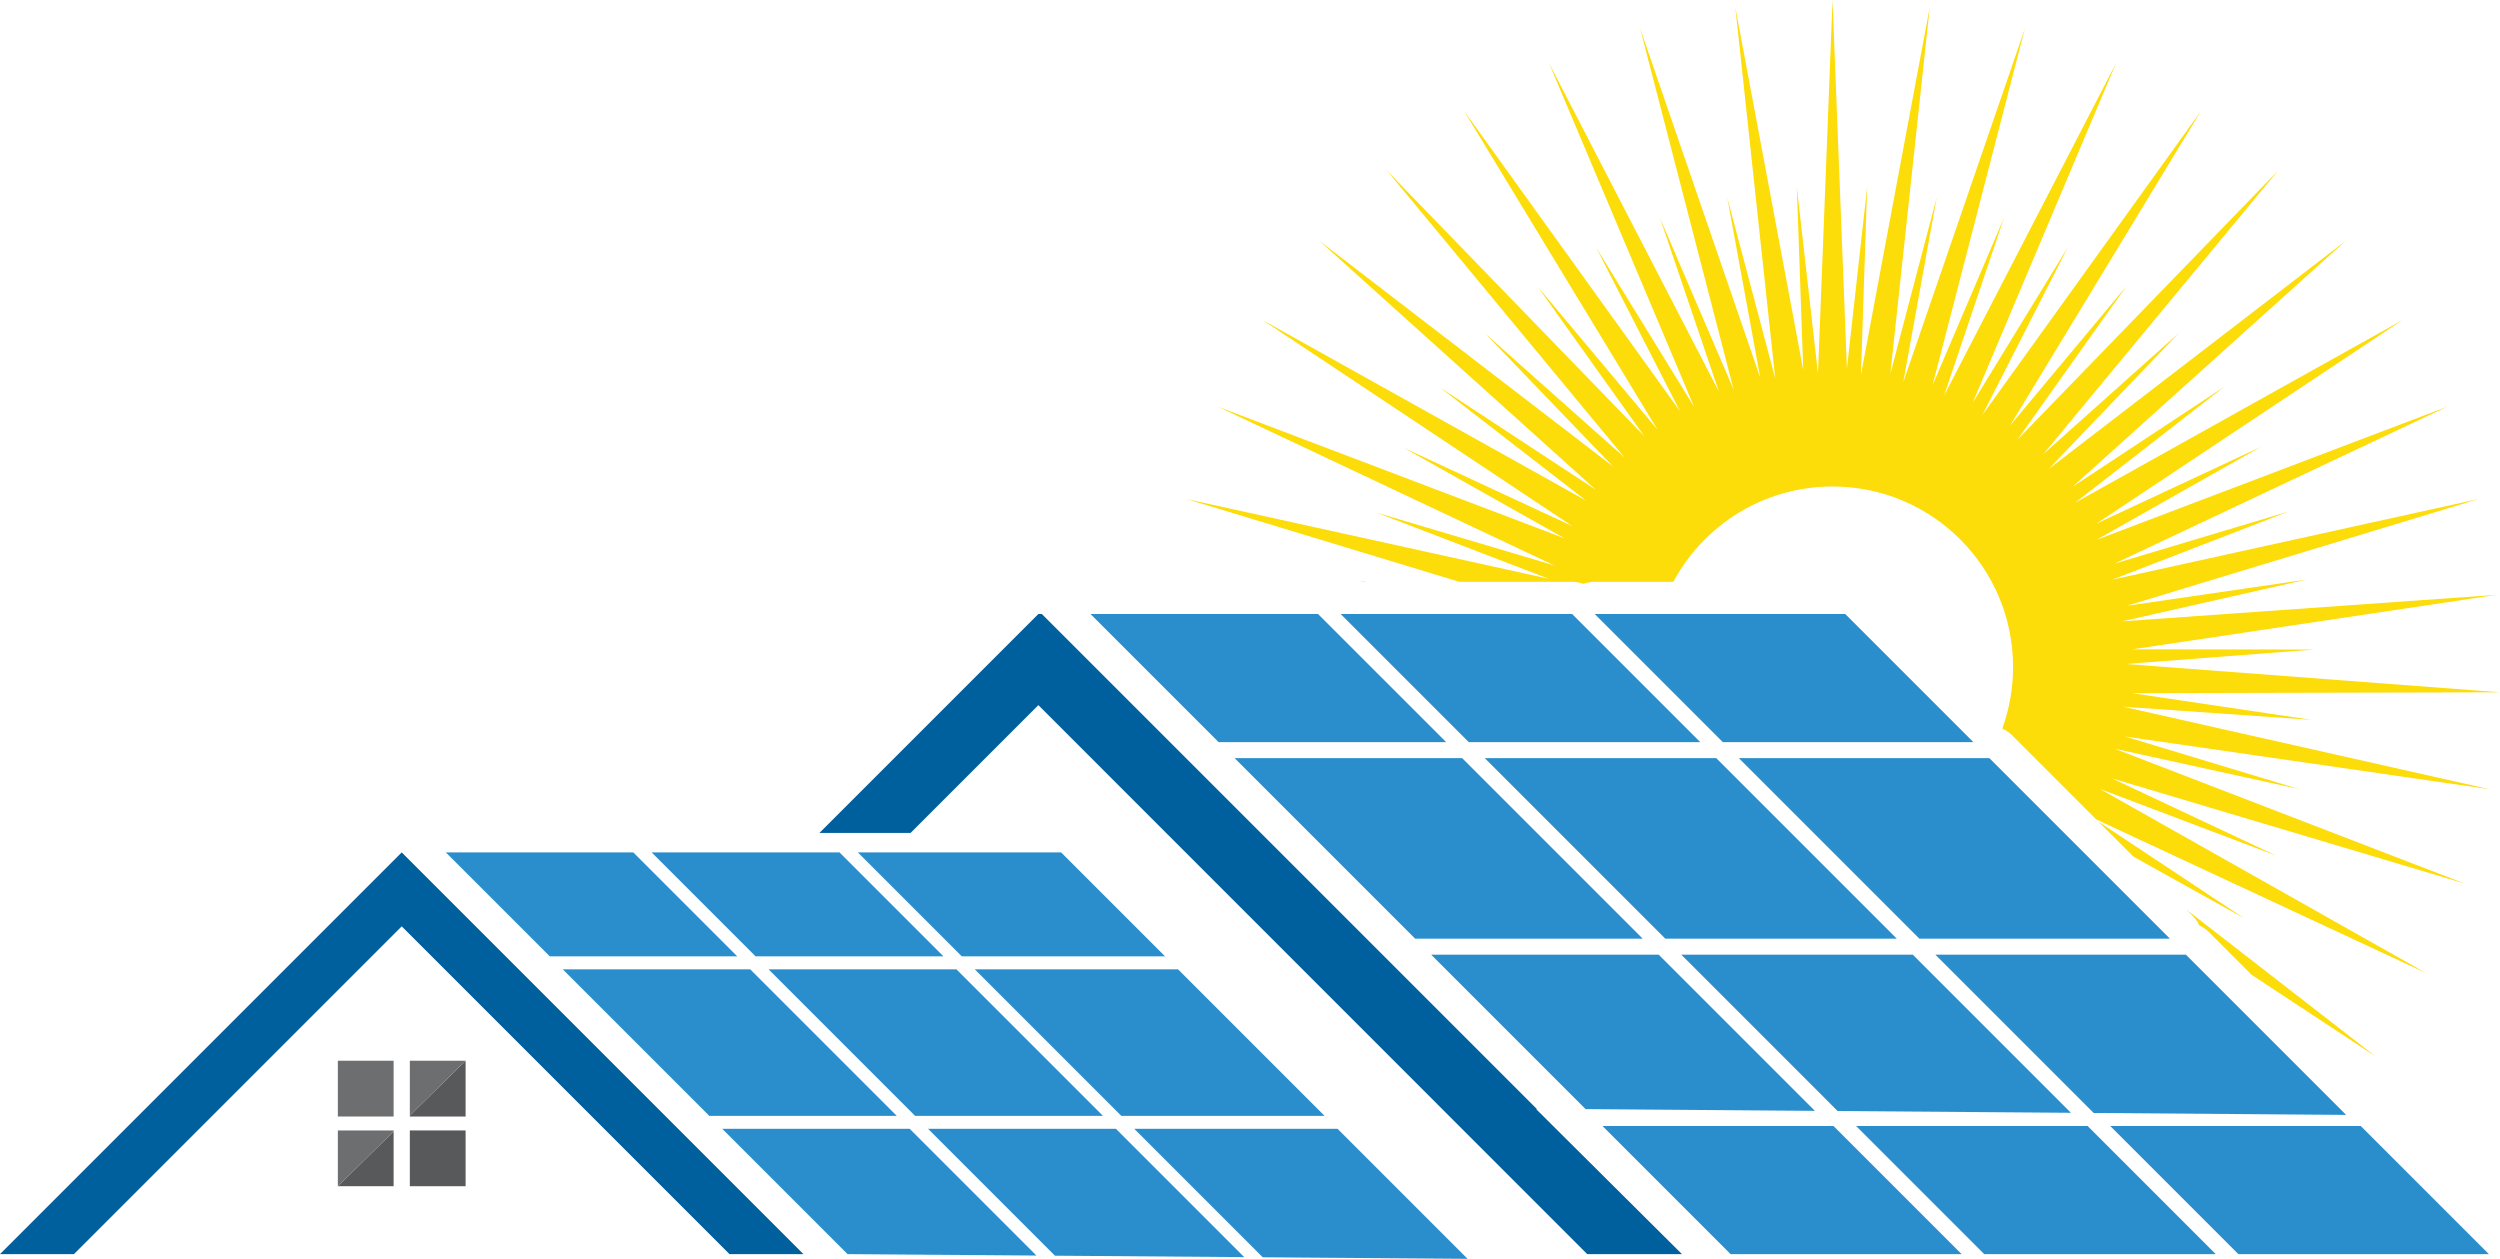
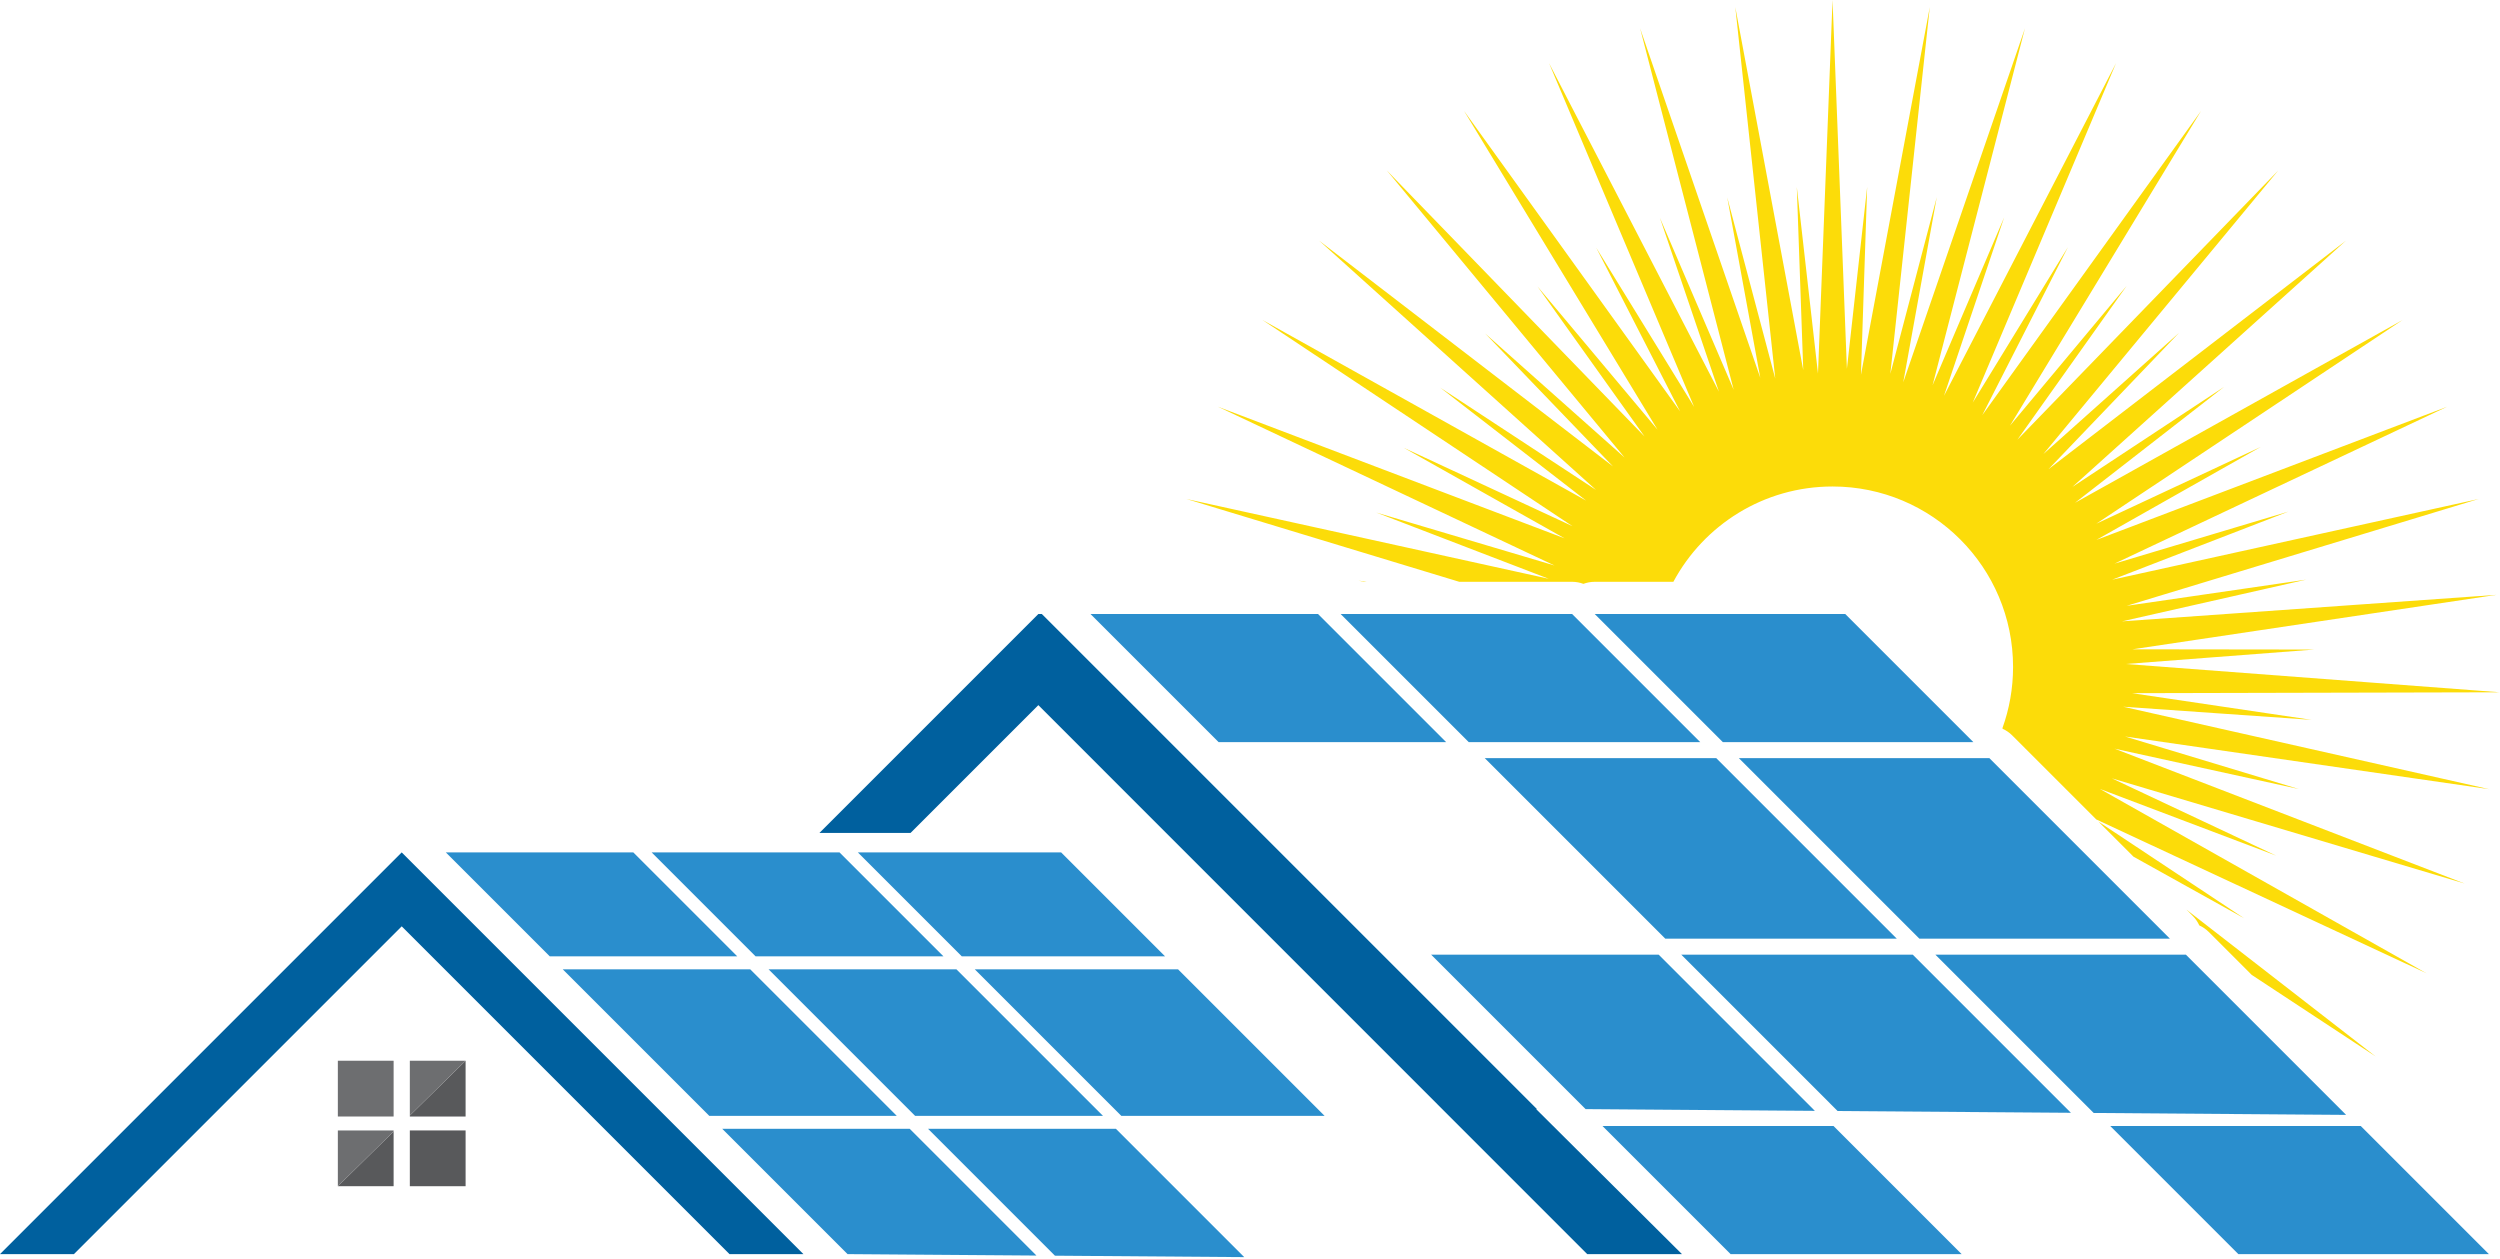
<svg xmlns="http://www.w3.org/2000/svg" height="626.2" preserveAspectRatio="xMidYMid meet" version="1.0" viewBox="0.0 0.0 1243.7 626.2" width="1243.7" zoomAndPan="magnify">
  <defs>
    <clipPath id="a">
-       <path d="M 564 561 L 731 561 L 731 626.238 L 564 626.238 Z M 564 561" />
-     </clipPath>
+       </clipPath>
    <clipPath id="b">
      <path d="M 590 0 L 1243.699 0 L 1243.699 526 L 590 526 Z M 590 0" />
    </clipPath>
  </defs>
  <g>
    <g id="change1_1">
      <path d="M 199.848 460.832 L 362.918 623.898 L 399.695 623.898 L 199.848 424.051 L 0 623.898 L 36.781 623.898 L 199.848 460.832" fill="#00609e" />
    </g>
    <g id="change1_2">
      <path d="M 836.723 623.887 L 764.199 551.758 L 764.598 551.762 L 518.301 305.465 L 516.555 305.465 L 516.648 305.559 L 516.555 305.465 L 407.648 414.371 L 452.973 414.371 L 516.555 350.789 L 789.609 623.898 L 836.734 623.898 L 823.98 611.141 L 836.723 623.887" fill="#00609e" />
    </g>
    <g id="change2_2">
      <path d="M 902.855 552.629 L 825.164 474.938 L 711.969 474.938 L 788.793 551.762 L 902.855 552.629" fill="#2a8ecd" />
    </g>
    <g id="change2_3">
      <path d="M 981.707 369.191 L 917.98 305.465 L 793.355 305.465 L 857.082 369.191 L 981.707 369.191" fill="#2a8ecd" />
    </g>
    <g id="change2_4">
      <path d="M 845.836 369.191 L 782.109 305.465 L 666.938 305.465 L 730.664 369.191 L 845.836 369.191" fill="#2a8ecd" />
    </g>
    <g id="change2_5">
      <path d="M 1174.43 560.172 L 1049.809 560.172 L 1113.531 623.898 L 1238.16 623.898 L 1174.43 560.172" fill="#2a8ecd" />
    </g>
    <g id="change2_6">
      <path d="M 954.875 466.984 L 1079.5 466.984 L 989.656 377.141 L 865.031 377.141 L 954.875 466.984" fill="#2a8ecd" />
    </g>
    <g id="change2_7">
      <path d="M 1041.57 553.68 L 1167.148 554.633 L 1087.449 474.938 L 962.828 474.938 L 1041.57 553.68" fill="#2a8ecd" />
    </g>
    <g id="change2_8">
      <path d="M 738.617 377.141 L 828.457 466.984 L 943.633 466.984 L 853.789 377.141 L 738.617 377.141" fill="#2a8ecd" />
    </g>
    <g id="change2_9">
      <path d="M 1030.238 553.594 L 951.582 474.938 L 836.41 474.938 L 914.184 552.715 L 1030.238 553.594" fill="#2a8ecd" />
    </g>
    <g id="change2_10">
      <path d="M 719.422 369.191 L 655.691 305.465 L 542.496 305.465 L 606.223 369.191 L 719.422 369.191" fill="#2a8ecd" />
    </g>
    <g id="change2_11">
-       <path d="M 817.215 466.984 L 727.371 377.141 L 614.172 377.141 L 704.016 466.984 L 817.215 466.984" fill="#2a8ecd" />
-     </g>
+       </g>
    <g id="change2_12">
      <path d="M 797.203 560.172 L 860.93 623.898 L 975.871 623.898 L 912.145 560.172 L 797.203 560.172" fill="#2a8ecd" />
    </g>
    <g id="change2_13">
-       <path d="M 923.391 560.172 L 987.117 623.898 L 1102.289 623.898 L 1038.559 560.172 L 923.391 560.172" fill="#2a8ecd" />
-     </g>
+       </g>
    <g id="change2_14">
      <path d="M 658.957 555.117 L 586.055 482.215 L 484.926 482.215 L 557.832 555.117 L 658.957 555.117" fill="#2a8ecd" />
    </g>
    <g id="change2_15">
      <path d="M 469.352 475.762 L 417.641 424.051 L 324.18 424.051 L 375.891 475.762 L 469.352 475.762" fill="#2a8ecd" />
    </g>
    <g id="change2_16">
      <path d="M 461.699 561.57 L 524.812 624.684 L 618.984 625.398 L 555.16 561.57 L 461.699 561.57" fill="#2a8ecd" />
    </g>
    <g id="change2_17">
      <path d="M 373.219 482.215 L 279.949 482.215 L 352.852 555.117 L 446.125 555.117 L 373.219 482.215" fill="#2a8ecd" />
    </g>
    <g id="change2_18">
      <path d="M 382.344 482.215 L 455.25 555.117 L 548.707 555.117 L 475.801 482.215 L 382.344 482.215" fill="#2a8ecd" />
    </g>
    <g id="change2_19">
      <path d="M 315.055 424.051 L 221.785 424.051 L 273.496 475.762 L 366.77 475.762 L 315.055 424.051" fill="#2a8ecd" />
    </g>
    <g clip-path="url(#a)" id="change2_1">
      <path d="M 564.281 561.57 L 628.18 625.469 L 730.082 626.238 L 665.41 561.57 L 564.281 561.57" fill="#2a8ecd" />
    </g>
    <g id="change2_20">
      <path d="M 359.305 561.57 L 421.633 623.898 L 515.617 624.613 L 452.574 561.57 L 359.305 561.57" fill="#2a8ecd" />
    </g>
    <g id="change2_21">
      <path d="M 426.762 424.051 L 478.473 475.762 L 579.602 475.762 L 527.891 424.051 L 426.762 424.051" fill="#2a8ecd" />
    </g>
    <g clip-path="url(#b)" id="change3_1">
      <path d="M 1056.219 351.578 L 1149.969 358.117 L 1060.629 344.844 L 1243.699 344.402 L 1057.469 330.324 L 1151.211 323.137 L 1060.898 323.016 L 1241.93 295.926 L 1055.629 309.113 L 1147.352 288.348 L 1057.98 301.379 L 1233.121 248.227 L 1050.738 288.395 L 1138.461 254.496 L 1051.922 280.402 L 1217.449 202.316 L 1042.898 268.598 L 1124.73 222.297 L 1042.852 260.547 L 1195.27 159.176 L 1032.27 250.145 L 1106.469 192.438 L 1030.98 242.234 L 1167.051 119.723 L 1019.078 233.418 L 1084.051 165.559 L 1016.559 225.863 L 1133.379 84.801 L 1003.59 218.773 L 1057.961 142.227 L 999.914 211.781 L 1094.988 55.156 L 986.141 206.523 L 1028.75 122.945 L 981.398 200.293 L 1052.691 31.414 L 967.086 196.926 L 997.039 108.121 L 961.414 191.641 L 1007.379 14.086 L 946.824 190.191 L 963.512 98.07 L 940.398 186 L 960.031 3.539 L 925.785 186.469 L 928.879 93.012 L 918.797 183.488 L 911.652 -0.004 L 904.41 185.844 L 893.875 93.051 L 897.082 184.152 L 863.273 3.539 L 883.156 188.34 L 859.254 98.184 L 875.711 187.969 L 815.922 14.086 L 862.473 193.906 L 825.746 108.301 L 855.141 194.848 L 770.617 31.414 L 842.805 202.434 L 794.07 123.191 L 835.805 204.637 L 728.316 55.156 L 824.578 213.746 L 764.898 142.535 L 818.109 217.121 L 689.922 84.801 L 808.184 227.609 L 738.855 165.918 L 802.426 232.035 L 656.254 119.723 L 793.98 243.727 L 716.492 192.848 L 789.082 249.055 L 628.027 159.176 L 782.277 261.762 L 698.289 222.742 L 778.352 267.816 L 605.848 202.316 L 773.336 281.324 L 684.637 254.969 L 770.461 287.93 L 590.184 248.227 L 725.965 289.434 L 782.109 289.434 C 784.047 289.434 785.938 289.797 787.715 290.461 C 789.488 289.797 791.391 289.434 793.355 289.434 L 832.465 289.434 C 847.605 261.211 877.383 242.02 911.652 242.02 C 961.25 242.02 1001.461 282.227 1001.461 331.824 C 1001.461 342.516 999.582 352.77 996.156 362.281 C 996.203 362.379 996.258 362.473 996.305 362.57 C 998.031 363.359 999.625 364.438 1000.988 365.805 L 1042.84 407.648 L 1207.148 484.195 L 1044.609 392.457 L 1132.379 425.68 L 1050.578 387.199 L 1226.121 439.551 L 1051.898 372.438 L 1143.648 392.543 L 1057.16 366.395 L 1238.391 392.621 Z M 678.445 289.434 L 679.918 289.434 L 675.816 288.844 Z M 1090.84 455.648 C 1092.23 457.039 1093.32 458.641 1094.102 460.367 C 1095.82 461.152 1097.422 462.234 1098.789 463.602 L 1120.191 484.996 L 1181.879 525.602 L 1087.711 452.523 Z M 1043.898 408.715 L 1061.379 426.191 L 1116.41 456.824 Z M 1043.898 408.715" fill="#fcdc09" />
    </g>
    <g id="change4_1">
      <path d="M 195.816 527.695 L 168.07 527.695 L 168.07 555.441 L 195.816 555.441 L 195.816 527.695" fill="#6d6e70" />
    </g>
    <g id="change5_1">
      <path d="M 203.883 555.441 L 231.625 555.441 L 231.625 527.695 L 203.883 554.945 L 203.883 555.441" fill="#58595b" />
    </g>
    <g id="change4_2">
      <path d="M 203.883 554.945 L 231.625 527.695 L 203.883 527.695 Z M 203.883 554.945" fill="#6d6e70" />
    </g>
    <g id="change5_2">
      <path d="M 195.816 590.117 L 195.816 562.867 L 168.07 590.117 Z M 195.816 590.117" fill="#58595b" />
    </g>
    <g id="change4_3">
      <path d="M 168.07 562.371 L 168.07 590.117 L 195.816 562.867 L 195.816 562.371 L 168.07 562.371" fill="#6d6e70" />
    </g>
    <g id="change5_3">
      <path d="M 203.883 590.117 L 231.625 590.117 L 231.625 562.371 L 203.883 562.371 L 203.883 590.117" fill="#58595b" />
    </g>
  </g>
</svg>